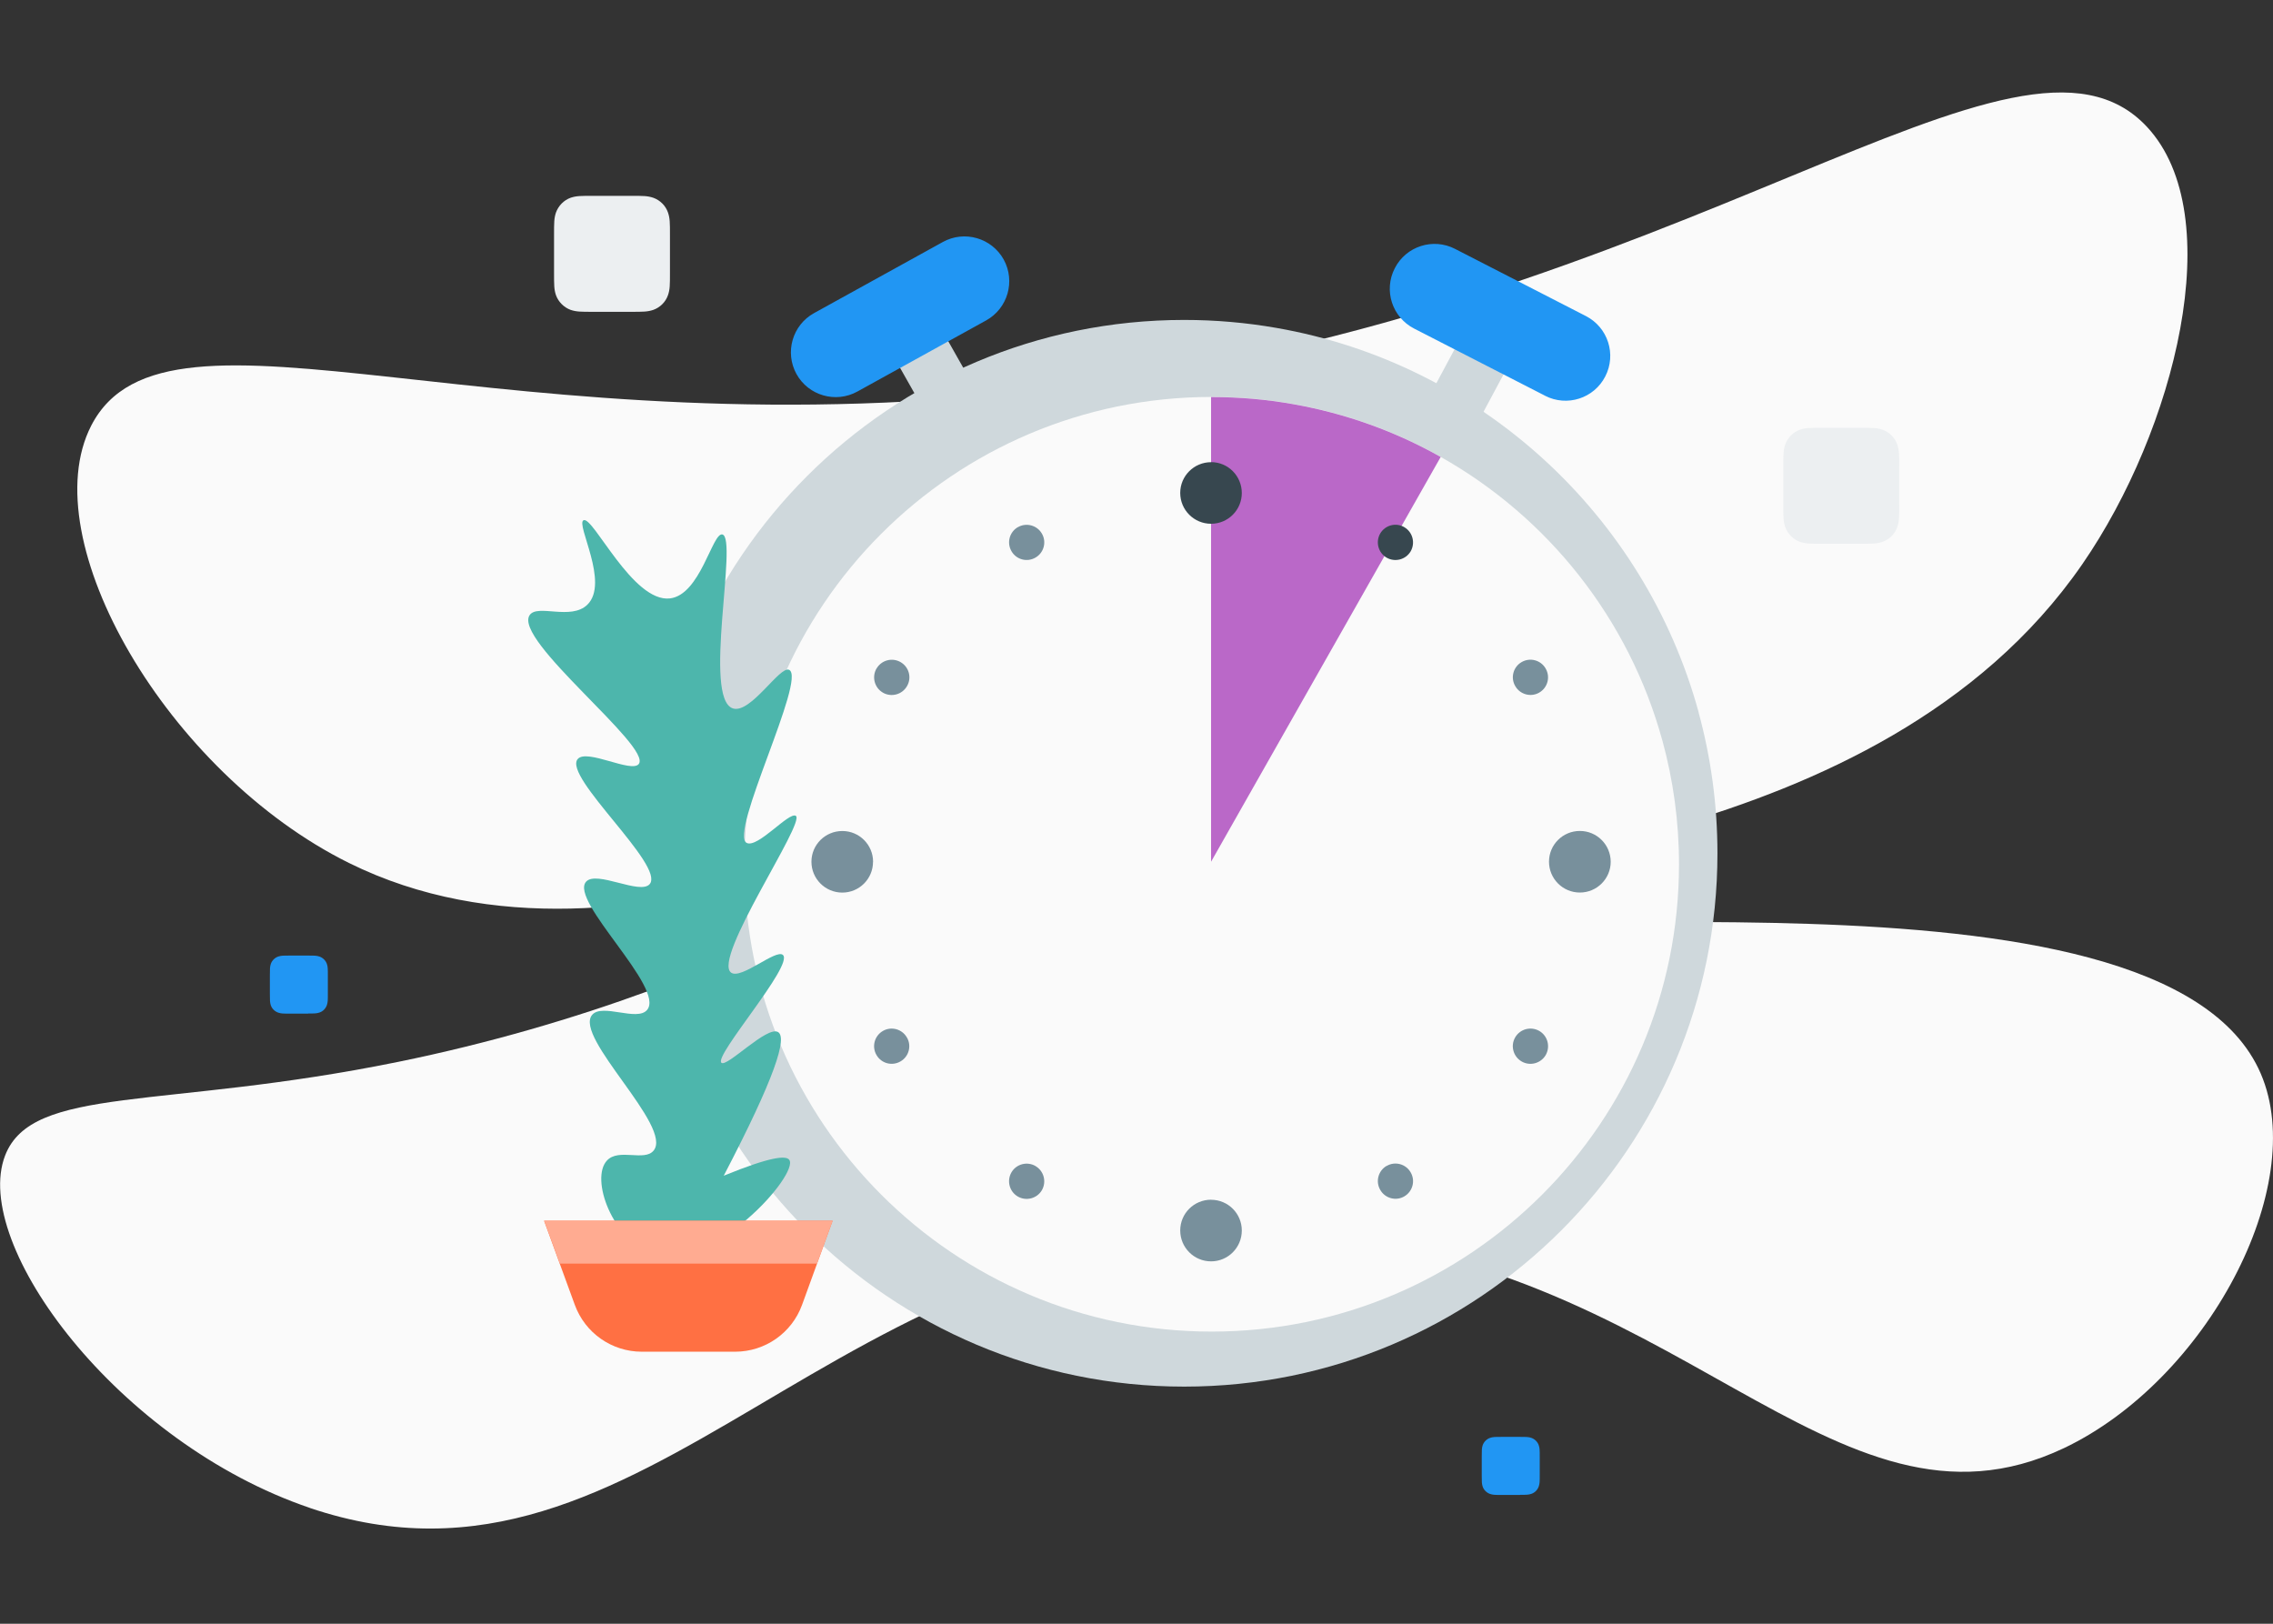
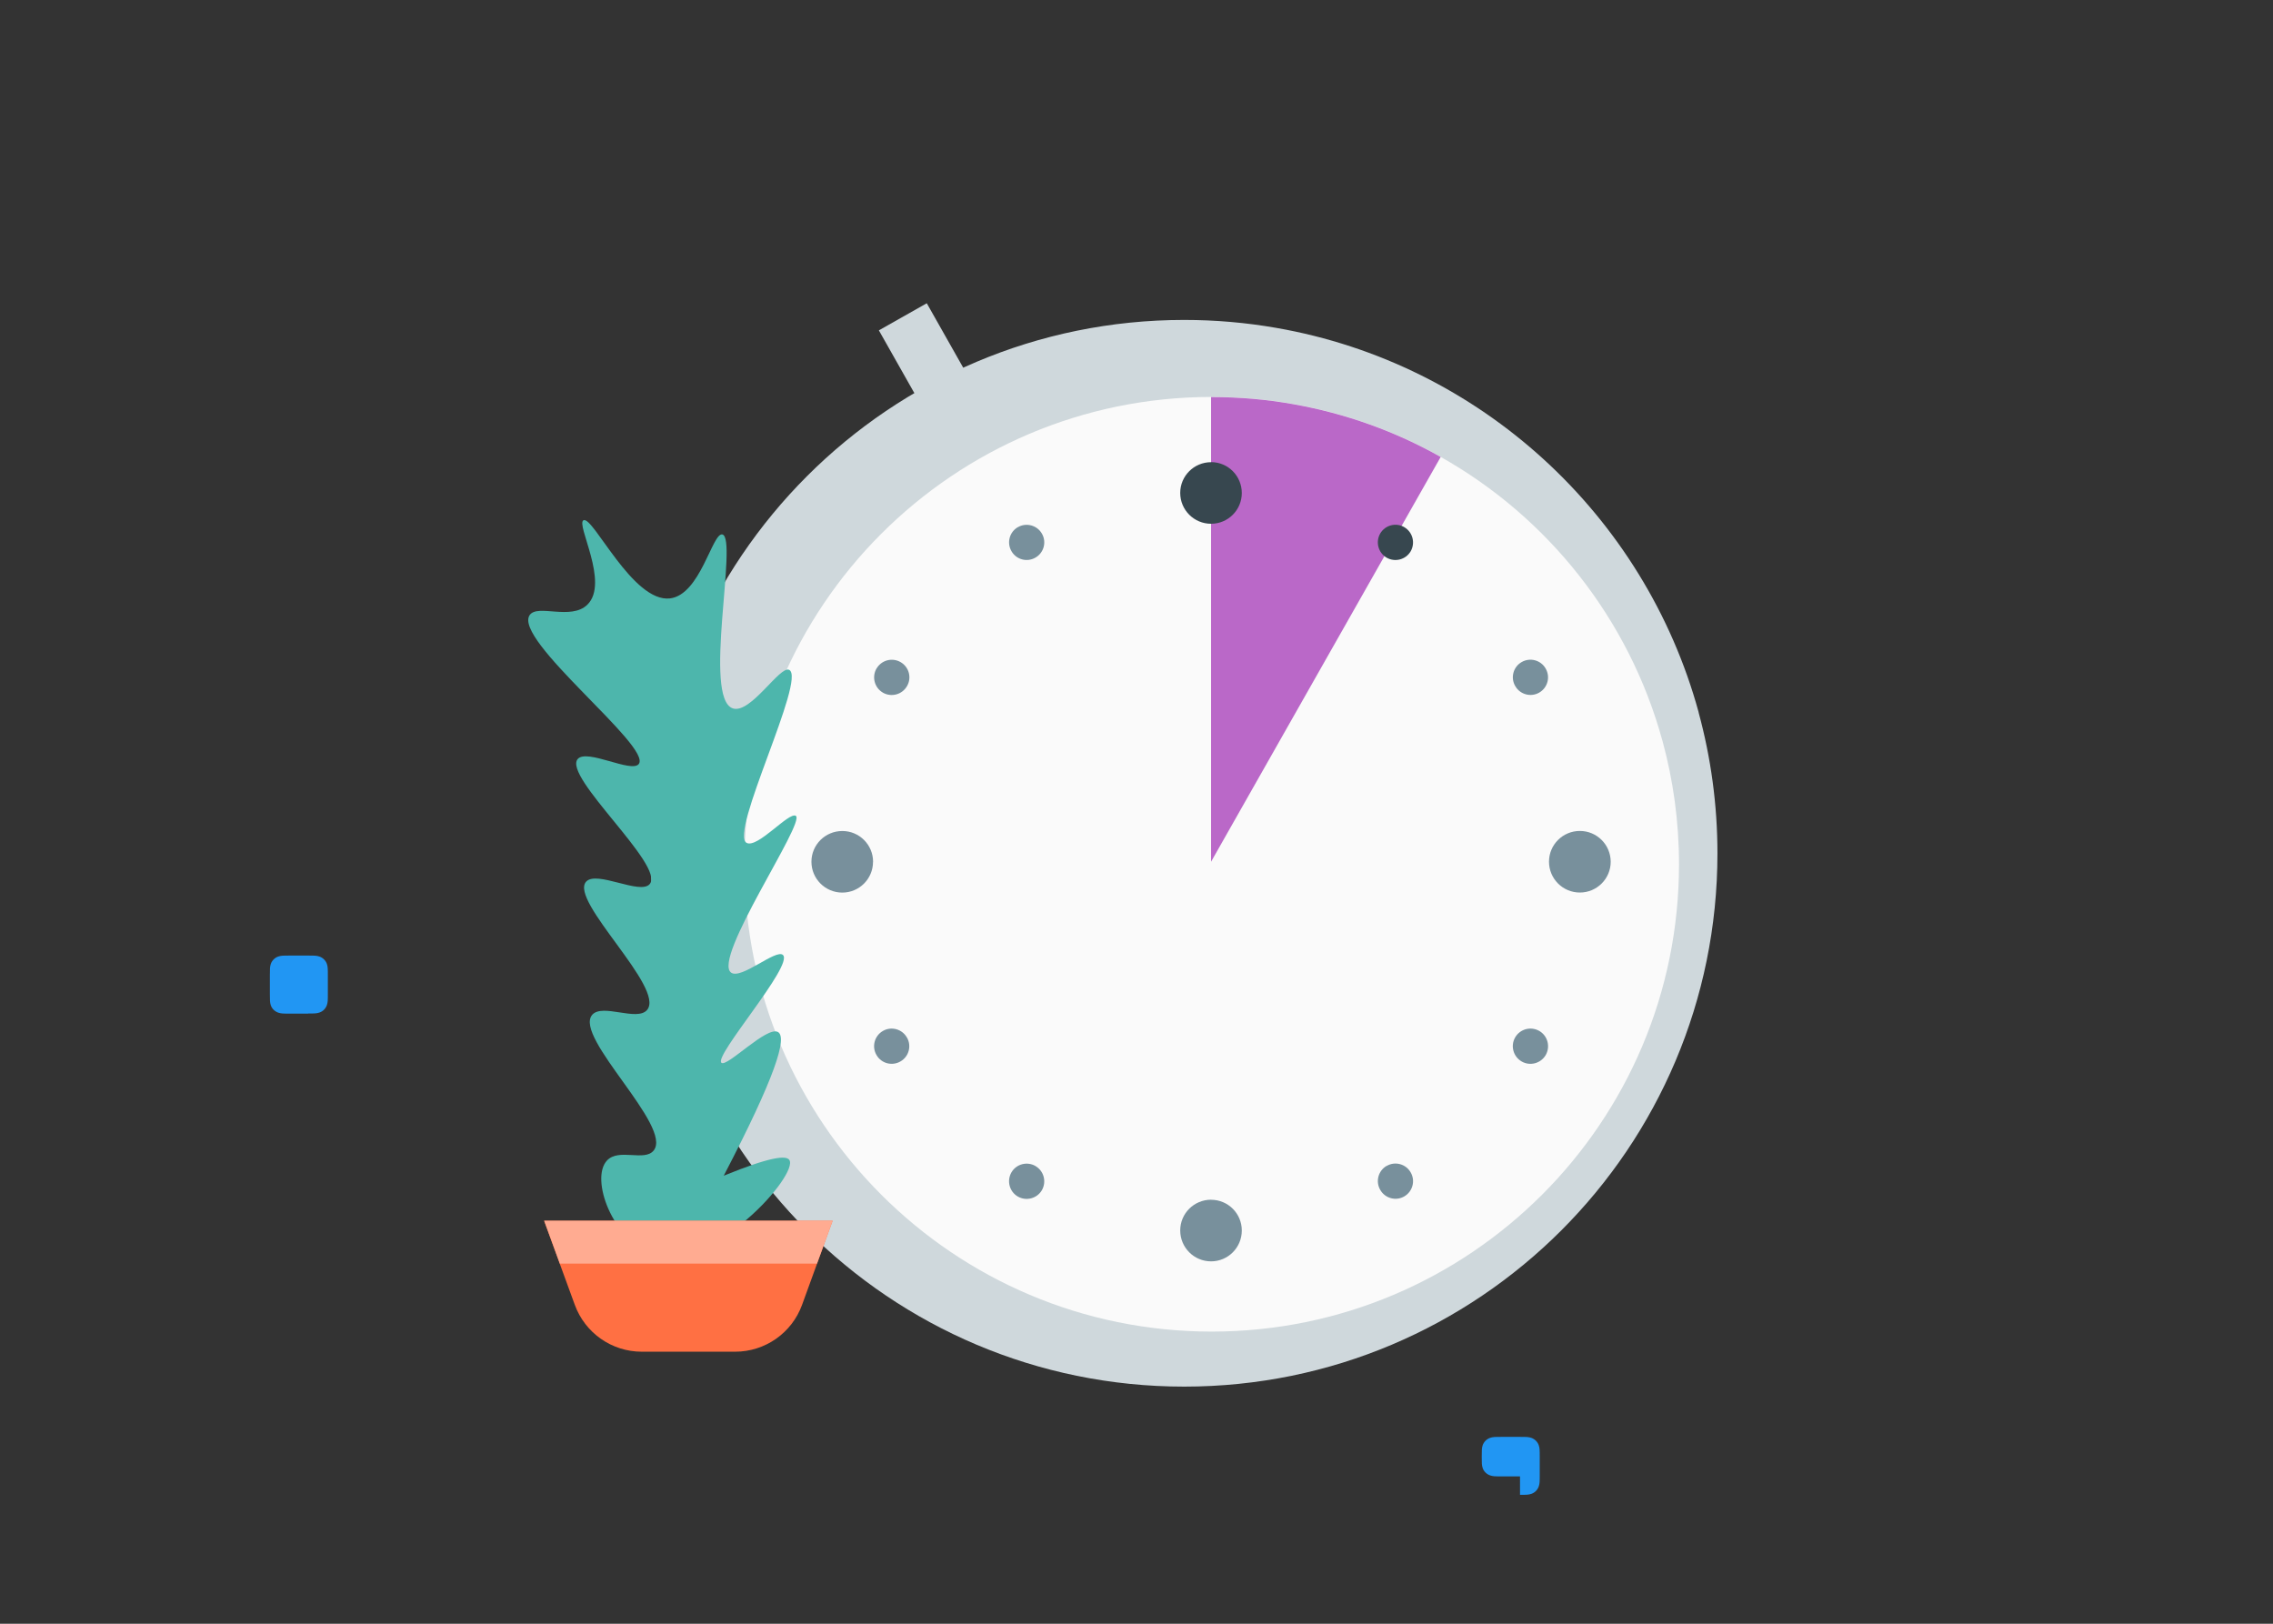
<svg xmlns="http://www.w3.org/2000/svg" width="392" height="280">
  <rect width="100%" height="100%" fill="#333333" stroke="none" />
  <g fill="none">
-     <path fill="#FAFAFA" d="M53.4 260.02c58.9 19.97 90.03-50.64 168.8-47.2 66.75 2.92 93.82 55.83 133.74 36.9 24.6-11.7 42.32-45.07 33.96-64.56-17.13-39.96-142.8-19.02-143.83-29.84-.8-8.47 77.63-6.73 113.05-58.04 15.94-23.1 25.37-60.12 11.15-75.4-22.3-23.96-78.63 31.5-187.36 45.02-96.5 12-154.07-19-167.18 6.5-10.13 19.74 13.16 59.9 44.43 75.4 49.26 24.4 111.42-15.86 112.88-12 1.22 3.23-41.14 33.43-104.42 46.32-40.55 8.26-63.05 3.98-67.74 16.14-5.92 15.37 19.5 49.55 52.55 60.76" />
    <path fill="#78909C" d="M262.46 148.6c0-2.93-2.38-5.3-5.32-5.3-2.93 0-5.3 2.37-5.3 5.3 0 2.94 2.37 5.32 5.3 5.32 2.94 0 5.32-2.38 5.32-5.3" />
-     <path fill="#ECEFF1" d="M108.74 53.77c2.2 0 2.92 0 3.92-.33 1.18-.42 2.13-1.36 2.54-2.54.34-1 .34-1.7.34-3.93v-6.4c0-2.22 0-2.92-.34-3.92-.4-1.18-1.36-2.13-2.54-2.55-1-.33-1.7-.33-3.92-.33h-6.4c-2.22 0-2.93 0-3.93.33-1.17.42-2.1 1.37-2.53 2.55-.33 1-.33 1.7-.33 3.92v6.4c0 2.22 0 2.93.33 3.93.42 1.16 1.38 2.12 2.54 2.54 1 .33 1.72.33 3.94.33h6.4zm212 40c2.2 0 2.92 0 3.92-.33 1.18-.42 2.13-1.36 2.54-2.54.34-1 .34-1.7.34-3.93v-6.4c0-2.22 0-2.92-.34-3.92-.4-1.18-1.36-2.13-2.54-2.55-1-.33-1.7-.33-3.92-.33h-6.4c-2.22 0-2.93 0-3.93.33-1.17.42-2.1 1.37-2.53 2.55-.33 1-.33 1.7-.33 3.92v6.4c0 2.22 0 2.93.33 3.93.42 1.16 1.38 2.12 2.54 2.54 1 .33 1.72.33 3.94.33h6.4z" />
-     <path fill="#2196F3" d="M262.14 257.77c1.1 0 1.46 0 1.96-.17.6-.2 1.06-.68 1.27-1.27.17-.5.17-.85.17-1.96v-3.2c0-1.1 0-1.46-.17-1.96-.2-.58-.68-1.05-1.27-1.26-.5-.17-.86-.17-1.96-.17h-3.2c-1.1 0-1.47 0-1.97.17-.58.2-1.06.68-1.27 1.27-.16.5-.16.86-.16 1.97v3.2c0 1.1 0 1.46.16 1.96.2.6.7 1.07 1.28 1.27.5.17.85.17 1.96.17h3.2zm-209-83c1.1 0 1.46 0 1.96-.17.6-.2 1.06-.68 1.27-1.27.17-.5.17-.85.17-1.96v-3.2c0-1.1 0-1.46-.17-1.96-.2-.58-.68-1.05-1.27-1.26-.5-.17-.86-.17-1.96-.17h-3.2c-1.1 0-1.47 0-1.97.17-.58.2-1.06.68-1.27 1.27-.16.5-.16.86-.16 1.97v3.2c0 1.1 0 1.46.16 1.96.2.6.7 1.07 1.28 1.27.5.17.85.17 1.96.17h3.2z" />
+     <path fill="#2196F3" d="M262.14 257.77c1.1 0 1.46 0 1.96-.17.6-.2 1.06-.68 1.27-1.27.17-.5.17-.85.17-1.96v-3.2c0-1.1 0-1.46-.17-1.96-.2-.58-.68-1.05-1.27-1.26-.5-.17-.86-.17-1.96-.17h-3.2c-1.1 0-1.47 0-1.97.17-.58.2-1.06.68-1.27 1.27-.16.5-.16.86-.16 1.97c0 1.1 0 1.46.16 1.96.2.6.7 1.07 1.28 1.27.5.17.85.17 1.96.17h3.2zm-209-83c1.1 0 1.46 0 1.96-.17.6-.2 1.06-.68 1.27-1.27.17-.5.17-.85.17-1.96v-3.2c0-1.1 0-1.46-.17-1.96-.2-.58-.68-1.05-1.27-1.26-.5-.17-.86-.17-1.96-.17h-3.2c-1.1 0-1.47 0-1.97.17-.58.2-1.06.68-1.27 1.27-.16.5-.16.86-.16 1.97v3.2c0 1.1 0 1.46.16 1.96.2.6.7 1.07 1.28 1.27.5.17.85.17 1.96.17h3.2z" />
    <path fill="#B0BEC5" d="M155.7 54.63l53.16 93.98" />
    <path stroke="#CFD8DC" stroke-width="9.493" d="M155.7 54.63l53.16 93.98" />
-     <path fill="#B0BEC5" d="M258.22 56.53l-49.36 92.08" />
-     <path stroke="#CFD8DC" stroke-width="9.493" d="M258.22 56.53l-49.36 92.08" />
    <path fill="#CFD8DC" d="M292.95 122.84c-9.3-34.02-37.63-60.18-72.85-66.3-5.16-.9-10.46-1.37-15.88-1.37-50.8 0-91.98 41.17-91.98 91.97s41.18 91.97 91.98 91.97c50.8 0 91.97-41.16 91.97-91.96 0-8.4-1.14-16.56-3.25-24.3" />
    <path fill="#FAFAFA" d="M286.7 127.74c-5.73-20.96-19.7-38.52-38.24-48.95-7.8-4.42-16.43-7.55-25.58-9.14-4.52-.8-9.17-1.2-13.92-1.2h-.1c-44.46.06-80.48 36.1-80.48 80.57 0 44.52 36.08 80.6 80.58 80.6s80.6-36.08 80.6-80.6c0-7.36-1-14.5-2.86-21.3" />
    <path fill="#BA68C8" d="M248.46 78.8l-39.6 69.8V68.47h.1c4.75 0 9.4.4 13.92 1.2 9.15 1.6 17.77 4.72 25.58 9.13" />
    <path fill="#78909C" d="M150.57 148.6c0-2.93-2.38-5.3-5.3-5.3-2.95 0-5.33 2.37-5.33 5.3 0 2.94 2.38 5.32 5.32 5.32 2.93 0 5.3-2.38 5.3-5.3m127.22 0c0-2.95-2.38-5.33-5.32-5.33-2.94 0-5.32 2.37-5.32 5.3 0 2.94 2.38 5.32 5.32 5.32 2.94 0 5.32-2.38 5.32-5.3m-68.92 58.27c-2.94 0-5.32 2.37-5.32 5.3 0 2.95 2.38 5.33 5.32 5.33 2.93 0 5.3-2.38 5.3-5.32 0-2.93-2.37-5.3-5.3-5.3" />
    <path fill="#37474F" d="M208.86 79.7c-2.94 0-5.32 2.37-5.32 5.3 0 2.94 2.38 5.32 5.32 5.32 2.93 0 5.3-2.38 5.3-5.3 0-2.95-2.37-5.33-5.3-5.33" />
    <path fill="#78909C" d="M156.4 178.9c-.83-1.46-2.7-1.96-4.14-1.12-1.45.84-1.95 2.7-1.1 4.15.83 1.45 2.68 1.95 4.14 1.1 1.45-.83 1.95-2.7 1.1-4.14m110.17-63.6c-.84-1.47-2.7-1.96-4.15-1.12-1.45.83-1.95 2.7-1.1 4.14.83 1.46 2.7 1.96 4.14 1.12 1.45-.84 1.95-2.7 1.1-4.15m-27.42 85.76c-1.45.84-1.95 2.7-1.1 4.15.83 1.46 2.7 1.96 4.14 1.12 1.45-.84 1.95-2.7 1.1-4.15-.83-1.45-2.7-1.95-4.14-1.1M175.54 90.9c-1.45.84-1.95 2.7-1.1 4.15.83 1.45 2.68 1.95 4.14 1.1 1.45-.83 1.95-2.7 1.1-4.14-.83-1.44-2.7-1.94-4.14-1.1m3.04 110.16c-1.46-.84-3.32-.34-4.15 1.1-.84 1.46-.34 3.32 1.1 4.16 1.46.84 3.32.34 4.16-1.1.83-1.47.33-3.32-1.12-4.16" />
    <path fill="#37474F" d="M242.18 90.9c-1.45-.84-3.3-.35-4.15 1.1-.84 1.46-.34 3.32 1.1 4.16 1.46.84 3.32.34 4.16-1.1.83-1.47.33-3.32-1.12-4.16" />
    <path fill="#78909C" d="M261.3 178.9c-.83 1.44-.33 3.3 1.12 4.14 1.45.84 3.3.34 4.15-1.1.84-1.47.34-3.32-1.1-4.16-1.47-.84-3.32-.34-4.16 1.1m-110.15-63.6c-.84 1.46-.34 3.32 1.1 4.16 1.46.84 3.32.34 4.16-1.12.85-1.45.35-3.3-1.1-4.14-1.46-.84-3.3-.35-4.15 1.1" />
    <path fill="#4DB6AC" d="M124.82 202.73c8.9-17.05 10.97-23.8 9.36-24.76-1.9-1.12-8.8 6.1-9.76 5.3-1.4-1.13 12.53-16.87 10.6-18.6-1.2-1.07-7.2 4.3-8.93 3.05-3.32-2.38 12.9-25.97 11.15-27.04-1.18-.73-6.58 5.64-8.47 4.67-3.1-1.6 10.36-28.34 7.33-29.84-1.6-.78-6.63 7.63-9.7 6.65-5.26-1.7.93-29.44-1.83-30-1.72-.35-3.78 10.42-9.03 11.03-6.42.74-13.26-14.24-14.9-13.48-1.4.64 4.53 10.8.65 14.57-2.83 2.74-8.56-.16-9.93 1.77-3 4.23 21.14 22.7 18.8 25.7-1.26 1.6-8.96-2.7-10.53-.86-2.58 3.05 15.1 18.37 12.42 21.56-1.63 1.93-9.2-2.43-10.98-.4-2.9 3.3 13.7 18.32 10.53 22.1-1.72 2.06-7.74-1.2-9.48.86-3.22 3.84 14 19.27 10.6 23.4-1.58 1.93-6-.46-8.03 1.7-2.96 3.14.98 13.84 7.86 16 10.4 3.3 25.3-13.68 23.57-16.1-.56-.8-3.27-.55-11.3 2.73" />
    <path fill="#FF7043" d="M143.6 210.5l-5.28 14.52c-1.77 4.85-6.38 8.07-11.54 8.07h-16.1c-5.17 0-9.78-3.23-11.55-8.08l-5.3-14.5h49.78z" />
    <path fill="#FFAB91" d="M143.6 210.5l-2.7 7.4H96.55l-2.7-7.4z" />
-     <path fill="#2196F3" d="M170.06 55.26l-22.2 12.26c-3.74 2.06-8.44.7-10.5-3.02-2.06-3.74-.7-8.44 3.02-10.5l22.22-12.27c3.73-2.06 8.43-.7 10.5 3.03 2.05 3.73.7 8.43-3.04 10.5m96.4 12.98l-22.58-11.58c-3.8-1.95-5.3-6.6-3.34-10.4 1.94-3.8 6.6-5.3 10.4-3.34L273.5 54.5c3.8 1.95 5.3 6.6 3.35 10.4-1.94 3.8-6.6 5.3-10.4 3.34" />
  </g>
</svg>